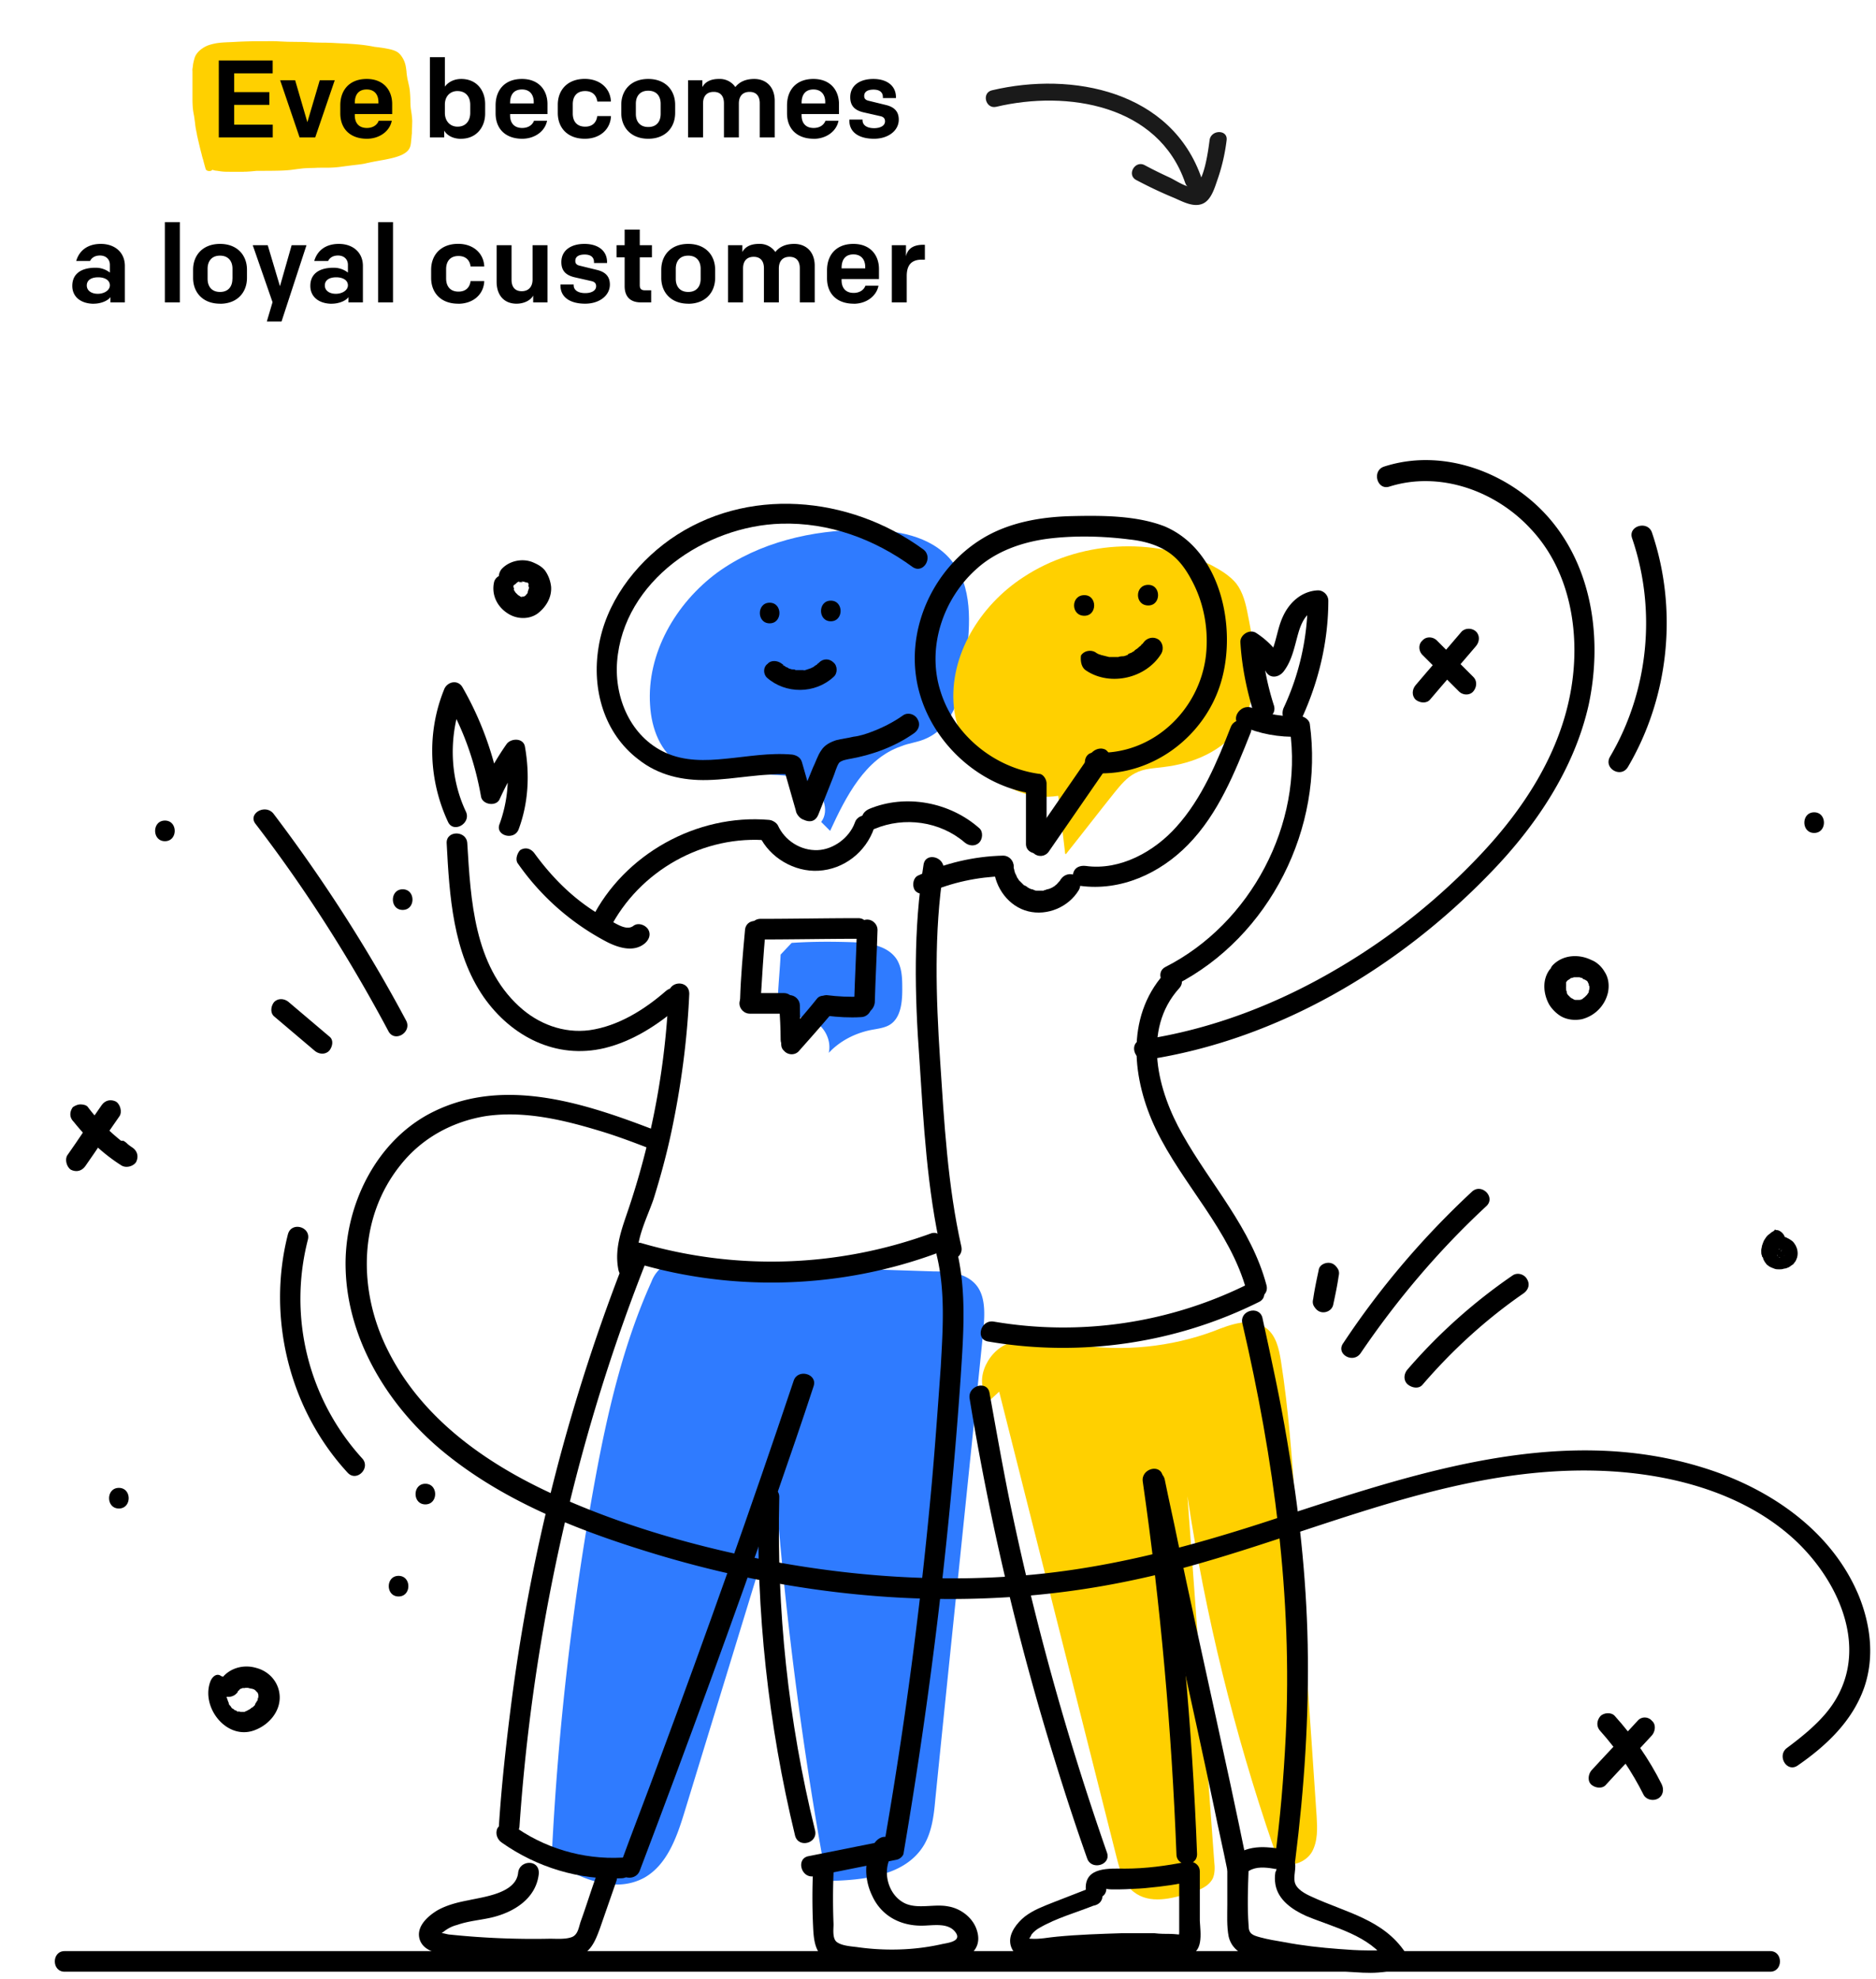
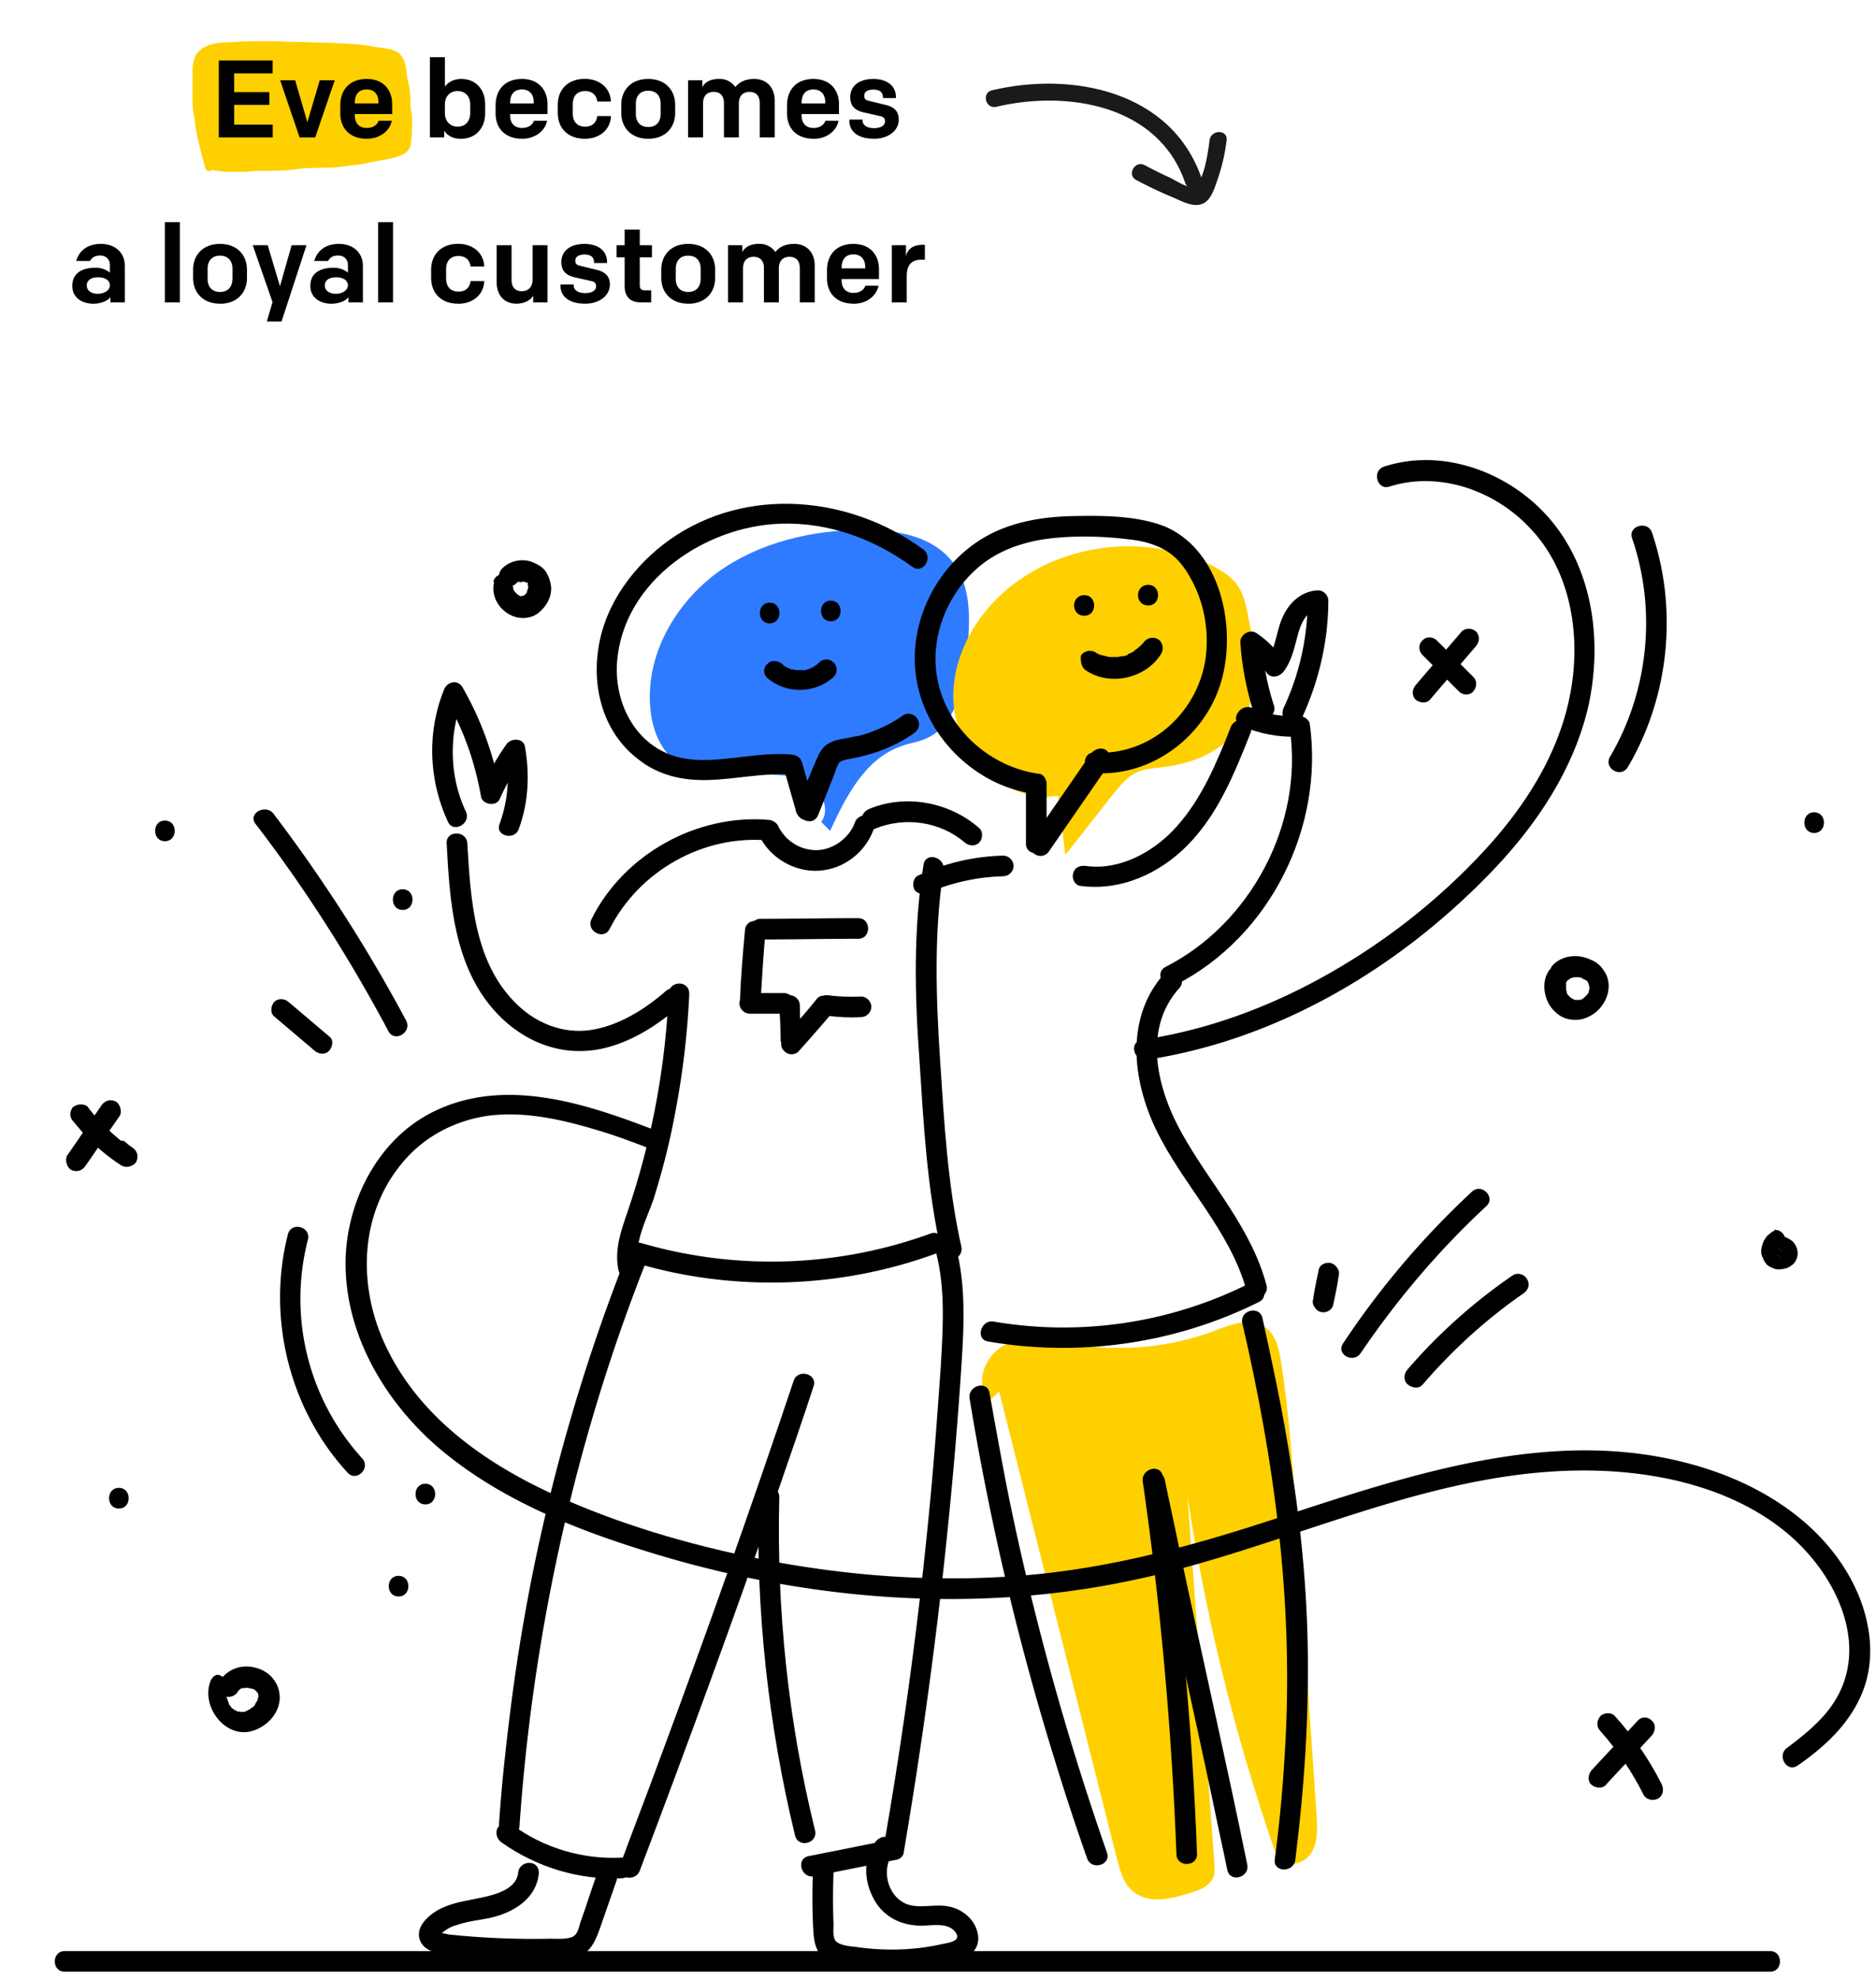
<svg xmlns="http://www.w3.org/2000/svg" width="273" height="288" fill="none">
  <path fill="#2F7BFF" d="M119.5 119.6c1.3-1.7.2-4.4-1.6-5.6-1.8-1.2-4.1-1.2-6.3-1.3-1.8 0-3.6-.1-5.4-.1-2.5 0-5.1-.1-7.2-1.4-2.9-1.7-4.2-5.2-4.4-8.6-.5-7.5 3.7-14.8 9.8-19.3 6.1-4.4 13.8-6.2 21.3-6.2 4.6 0 9.7.8 12.7 4.4 3.2 3.8 2.8 9.3 2.2 14.3-.5 4.5-1.6 9.7-5.7 11.6-1.2.6-2.6.7-3.8 1.2-5.2 1.8-8 7.3-10.3 12.3" />
  <path fill="#FFD000" d="M155 124.2c-.3-2.8-.7-5.6-1-8.4-7.4 1.2-14.5-5.6-15.2-13-.7-7.4 3.8-14.7 10.1-18.8 8-5.3 18.9-6 27.5-1.7 1.3.7 2.6 1.5 3.5 2.6 1 1.3 1.4 3 1.7 4.6 1.1 5.4 1.9 11.6-1.2 16.2-2.4 3.6-6.8 5.4-11 5.9-1.4.2-2.9.2-4.2.9-1.2.6-2.1 1.7-3 2.8-2.4 3-4.7 6-7.1 9" />
-   <path fill="#2F7BFF" d="M113.6 138.9c-.1 2-.3 4-.4 6.1 0 .6-.1 1.3.2 1.8.7 1.3 2.6 1.1 4.1 1.4 2.1.5 3.6 2.9 3.1 5 1.6-1.7 3.7-2.8 6-3.3 1-.2 2.1-.3 2.9-.8 1.6-1 1.8-3.3 1.8-5.1 0-1.5 0-3.1-.8-4.4-1.3-2-4-2.4-6.4-2.5-3-.1-6-.1-8.9.1M77.9 269.1c4.7 3.4 10.8 6.9 15.9 4.1 3.3-1.9 4.7-5.9 5.8-9.5l13.5-44.1c1.5 18.1 3.9 36.2 7.2 54.1 5.3-.1 11.5-.7 14.2-5.3 1.1-1.9 1.4-4.2 1.6-6.5 2.3-22.8 4.7-45.5 7-68.3.2-2.4.4-5.2-1.3-6.9-1.5-1.5-3.8-1.7-5.9-1.7l-36.8-1.2c-.8 0-1.6 0-2.4.3a5 5 0 00-1.9 2.4c-4.1 9.1-6.4 19-8.2 28.8-3.3 18-5.4 36.3-6.3 54.6" />
  <path fill="#FFD000" d="M145.4 202.5l17.1 67.8c.5 1.9 1 3.9 2.5 5 2.3 1.8 5.5 1 8.3.1 1.3-.4 2.6-.9 3.2-2.1.3-.7.3-1.6.2-2.4l-3.9-53.2c2.6 17.3 6.8 34.4 12.5 51 .3.7.5 1.5 1.1 2 1.3 1.2 3.6.3 4.5-1.2.9-1.6.8-3.5.7-5.2-1-15.1-2.1-30.2-3.1-45.3-.5-7-1-14-2.1-21-.3-1.8-.7-3.7-2.2-4.8-2.1-1.6-5.1-.5-7.6.5-6.2 2.3-13.1 3-19.7 2-3.4-.5-7-1.4-10.2-.2-3.2 1.2-5.2 5.9-2.6 8.2" />
  <path fill="#000" d="M91.2 182.6a272.2 272.2 0 00-16.7 64.5c-.8 6.2-1.5 12.4-1.9 18.6-.1 1.9 2.9 1.9 3 0 1.5-21.9 5.6-43.7 12.2-64.6 1.9-6 4-11.9 6.3-17.7.6-1.8-2.3-2.6-2.9-.8z" />
  <path fill="#000" d="M73 268.1c5.1 3.6 11.3 5.5 17.5 5.2 1.9-.1 1.9-3.1 0-3-5.7.3-11.4-1.4-16-4.8-.7-.5-1.7-.1-2.1.5-.4.8 0 1.7.6 2.1z" />
  <path fill="#000" d="M93.1 272.2c6.9-18.2 13.6-36.5 20-54.9 1.8-5.2 3.6-10.4 5.3-15.6.6-1.8-2.3-2.6-2.9-.8-6.2 18.5-12.7 36.8-19.5 55.1-1.9 5.2-3.9 10.3-5.8 15.5-.7 1.7 2.2 2.5 2.9.7z" />
  <path fill="#000" d="M110.4 217.9c-.4 16.5 1.4 33.1 5.3 49.2.5 1.9 3.4 1.1 2.9-.8-3.9-15.8-5.6-32.1-5.2-48.4.1-1.9-2.9-1.9-3 0z" />
  <path fill="#000" d="M118.5 273l12-2.4c.5-.1 1-.6 1-1 3.9-22.9 6.7-46 8.3-69.2.4-6.2.9-12.5-.6-18.6-.4-1.9-3.3-1.1-2.9.8 1.3 5.3.9 10.9.6 16.3-.4 5.6-.8 11.3-1.3 16.9a643.1 643.1 0 01-7 52.9l1-1-12 2.4c-1.8.4-1 3.3.9 2.9z" />
  <path fill="#000" d="M92.6 183.8c14.2 4.2 29.7 3.7 43.6-1.4 1.8-.7 1-3.6-.8-2.9a67.8 67.8 0 01-42 1.4c-1.9-.6-2.7 2.3-.8 2.9z" />
  <path fill="#000" d="M97.3 144.6a113.87 113.87 0 01-5.6 30.6c-1 3.1-2.4 6.2-1.7 9.6.4 1.9 3.3 1.1 2.9-.8-.7-3.1 1.2-6.6 2.2-9.5 1-3.2 1.9-6.5 2.6-9.8 1.4-6.6 2.3-13.3 2.6-20 .1-2.1-2.9-2.1-3-.1z" />
  <path fill="#000" d="M96.9 144.2c-3.1 2.7-6.9 5.1-11.1 5.7-3.8.5-7.5-.9-10.3-3.5-6.5-6-7-15.4-7.5-23.7-.1-1.9-3.1-1.9-3 0 .4 7.6.9 15.9 5.4 22.4 4 5.7 10.5 9.1 17.6 7.4 4.1-1 7.8-3.4 11-6.2 1.5-1.3-.6-3.4-2.1-2.1z" />
-   <path fill="#000" d="M75.4 125.7a36.33 36.33 0 0013 11.4c1.6.8 3.8 1.5 5.4.2.6-.5 1-1.3.5-2.1-.4-.6-1.4-1-2.1-.5-1 .8-2.5-.3-3.5-.8-1.5-.8-2.9-1.7-4.2-2.7-2.6-2-4.8-4.4-6.7-7-.5-.7-1.3-1-2.1-.5-.4.4-.8 1.4-.3 2z" />
  <path fill="#000" d="M88.7 135.2c4.3-8.5 13.7-13.8 23.2-12.9 1.9.2 1.9-2.8 0-3-10.5-.9-21.1 5-25.8 14.4-.9 1.7 1.7 3.2 2.6 1.5z" />
  <path fill="#000" d="M110.5 121.6c1.5 3.2 5.1 5.3 8.6 5.1 3.7-.2 6.9-2.7 8.1-6.2.3-.8-.3-1.6-1-1.8-.8-.2-1.6.3-1.8 1-.8 2.2-3.1 3.9-5.4 4-2.5.1-4.8-1.4-5.8-3.6-.4-.7-1.4-.9-2.1-.5-.8.4-.9 1.3-.6 2zM135.1 129.9c3.4-1.5 7.2-2.3 10.9-2.4.8 0 1.5-.7 1.5-1.5s-.7-1.5-1.5-1.5c-4.3.1-8.5 1.1-12.4 2.9-.7.3-.9 1.4-.5 2.1.4.6 1.3.7 2 .4z" />
-   <path fill="#000" d="M144.6 126.3c.2 2.9 2.2 5.6 5 6.3 2.8.7 5.9-.6 7.4-3.1.4-.7.2-1.7-.5-2.1-.7-.4-1.6-.2-2.1.5-.1.1-.1.2-.2.3l-.1.1c-.2.2-.3.4-.5.5-.3.3.2-.1-.1.1-.1.1-.2.1-.3.2-.2.1-.4.2-.7.3.3-.1-.1 0-.1 0-.1 0-.2.1-.3.1-.1 0-.2.1-.3.1-.4.1.3 0-.1 0H150.9c-.1 0-.3 0-.4-.1-.1 0-.2-.1-.3-.1-.1 0-.3-.1-.1 0-.2-.1-.5-.2-.7-.4 0 0-.3-.2-.2-.1.1.1-.1-.1-.2-.1l-.6-.6c-.2-.2 0 .1-.1-.1-.1-.1-.1-.2-.2-.3-.1-.1-.1-.2-.2-.4l-.1-.2-.1-.2c0-.1-.1-.3-.1-.4 0-.1-.1-.3-.1-.4v-.1c0-.8-.7-1.5-1.5-1.5-.7.2-1.5.8-1.4 1.7z" />
  <path fill="#000" d="M157.2 128.9c5.9.8 11.6-1.8 15.7-6 4.4-4.5 6.8-10.5 9.1-16.3.7-1.8-2.2-2.6-2.9-.8-2 5.1-4.2 10.4-7.9 14.5-3.2 3.6-8.2 6.4-13.2 5.7-.8-.1-1.6.2-1.8 1-.3.8.2 1.8 1 1.9z" />
  <path fill="#000" d="M180.6 105.6c2.7 1.2 5.5 1.7 8.5 1.6-.5-.4-1-.7-1.4-1.1 2 13.8-5.7 28.3-18.1 34.6-1.7.9-.2 3.5 1.5 2.6 13.7-7 21.6-22.9 19.5-38-.1-.6-.9-1.1-1.4-1.1-2.4.1-4.8-.2-7-1.2-1.8-.7-3.3 1.9-1.6 2.6z" />
  <path fill="#000" d="M169.4 141.7c-5.7 6.4-4.6 15.5-1.2 22.6 3.9 8.1 10.8 14.7 13.2 23.5.5 1.9 3.4 1.1 2.9-.8-2.2-8.3-8.1-14.6-12.2-21.9-3.6-6.3-6-15.2-.5-21.3 1.3-1.4-.9-3.6-2.2-2.1zM139.9 181.4c-2-8.9-2.5-18.1-3.1-27.2-.6-9.2-.9-18.5.5-27.6.3-1.9-2.6-2.7-2.9-.8-1.5 9.4-1.3 18.9-.6 28.4.6 9.3 1.1 18.8 3.2 28 .4 1.9 3.3 1.1 2.9-.8z" />
  <path fill="#000" d="M181.7 186.8a60.28 60.28 0 01-37.1 5.5c-1.9-.3-2.7 2.6-.8 2.9 13.4 2.3 27.3.3 39.5-5.8 1.6-.9.1-3.5-1.6-2.6zM141.1 203.5c2.9 17.7 7 35.2 12.3 52.3 1.5 4.9 3.1 9.8 4.8 14.6.6 1.8 3.5 1 2.9-.8-5.9-16.9-10.7-34.2-14.3-51.8-1-5-1.9-10.1-2.8-15.1-.3-1.9-3.2-1.1-2.9.8zM75.4 272.5c-.3 3-5 3.5-7.2 4-1.6.3-3.2.7-4.6 1.5-1.3.8-2.9 2.2-2.6 3.9.3 1.6 1.9 2.2 3.3 2.4 2.2.3 4.4.5 6.6.6 2.2.1 4.4.2 6.6.2 2 0 4.2.1 6.2-.3 2.2-.5 2.9-2.3 3.6-4.2l2.4-6.9c.6-1.8-2.3-2.6-2.9-.8-.8 2.2-1.5 4.5-2.3 6.7-.3.9-.4 2-1.4 2.3-.9.3-2.1.2-3.1.2-4.8.1-9.7-.1-14.5-.6-.4 0-1.1-.3-1.5-.2-.3-.2-.4-.1-.1.4.1-.2.3-.4.5-.5.6-.5 1.3-.9 2.1-1.1 1.7-.6 3.4-.7 5.1-1.1 3.3-.8 6.4-2.8 6.8-6.3.2-2.2-2.8-2.1-3-.2zM118.3 272.5c-.1 2.4-.1 4.8 0 7.3.1 2.1.1 4.3 2.1 5.5 1.8 1 4.3 1.1 6.3 1.3 2.3.2 4.7.2 7-.1 3-.3 10.1-1 8.4-5.8-.6-1.7-2.3-3-4.1-3.3-2-.4-4.3.4-6.2-.4-2.7-1.2-3.6-5.1-1.8-7.4.5-.6.1-1.7-.5-2.1-.8-.5-1.6-.1-2.1.5-1.7 2.2-1.7 5.3-.5 7.8 1.3 2.9 4 4.4 7.2 4.4 1.6 0 3.8-.5 4.9.9 1.1 1.4-1.1 1.6-2 1.8-4 .9-8.3 1-12.4.4-.9-.1-2.1-.2-2.8-.7-.7-.5-.5-1.9-.5-2.6-.1-2.5-.1-5 0-7.5.1-2-2.9-2-3 0zM75.5 120.6c1.4-3.8 1.6-7.9.9-11.9-.2-1.4-2.1-1.3-2.7-.4-1.4 2-2.6 4.1-3.6 6.3.9.1 1.8.2 2.7.4-1-5.3-2.8-10.3-5.5-15-.7-1.2-2.3-.8-2.7.4-2.5 6.2-2.2 13.2.6 19.2.8 1.7 3.4.2 2.6-1.5-2.5-5.3-2.5-11.5-.3-16.9-.9.1-1.8.2-2.7.4 2.6 4.4 4.3 9.2 5.2 14.3.2 1.2 2.2 1.5 2.7.4 1-2.2 2.2-4.4 3.6-6.3-.9-.1-1.8-.2-2.7-.4.6 3.5.3 7-.9 10.3-.7 1.7 2.2 2.5 2.8.7zM185.4 102.7c-1-3.1-1.6-6.2-1.8-9.4-.8.4-1.5.9-2.3 1.3 1.2.8 2.2 1.9 2.9 3.1.6 1.1 1.9.9 2.6 0 1.3-1.7 1.6-3.8 2.2-5.8.4-1.3 1.2-3.1 2.8-3.1l-1.5-1.5c0 5.4-1.2 10.8-3.5 15.7-.3.7-.2 1.6.5 2.1.7.4 1.7.2 2.1-.5 2.5-5.4 3.9-11.3 3.9-17.2 0-.8-.7-1.5-1.5-1.5-2.4.1-4.2 1.8-5.1 3.8-1 2.1-1 4.7-2.5 6.6h2.6c-1-1.7-2.3-3.1-4-4.2-.9-.6-2.3.2-2.3 1.3.2 3.5.9 6.9 1.9 10.2.6 1.7 3.5 1 3-.9zM152.3 122.7V114c0-.6-.5-1.4-1.1-1.4-6.5-.9-12.3-5.6-14.3-11.9-2.1-6.4.3-13.6 5.3-18 2.8-2.5 6.5-3.8 10.2-4.3 3.9-.5 8.1-.4 12 .1 1.9.2 3.8.7 5.4 1.7 1.6 1 2.7 2.5 3.6 4.2 1.8 3.3 2.5 7.2 2.1 10.9-.9 8.1-7.9 14.7-16.2 14.2-1.9-.1-1.9 2.9 0 3 8.4.5 16.1-5.4 18.4-13.3 2.3-7.8 0-19.1-8.2-22.6-4.1-1.6-9.1-1.6-13.5-1.5-4.5.1-9.2.9-13.1 3.3-6.7 4.1-10.7 12.2-9.6 20 1.2 8.6 8.5 15.9 17.1 17.1-.4-.5-.7-1-1.1-1.4v8.7c0 1.8 3 1.9 3-.1z" />
  <path fill="#000" d="M152.7 123.8l8.7-12.6c.5-.7.1-1.7-.5-2.1-.7-.4-1.6-.1-2.1.5l-8.7 12.6c-.5.7-.1 1.7.5 2.1.8.5 1.7.2 2.1-.5zM118.5 117.2l-1.8-6.3c-.2-.7-.8-1-1.4-1.1-3.3-.3-6.5.3-9.7.6-2.9.3-6 .4-8.8-.9-5-2.3-7.4-7.9-7-13.2.9-11.8 12.9-19.8 23.9-20.1 6.9-.2 13.5 2.2 19.1 6.3 1.6 1.1 3.1-1.5 1.5-2.6-10.7-7.8-25.7-9.2-36.8-1.4-5.2 3.7-9.4 9.3-10.4 15.7-1 6.1.8 12.5 5.8 16.3 2.9 2.3 6.4 3.1 10.1 3 4.1-.1 8.2-1.1 12.4-.8-.5-.4-1-.7-1.4-1.1l1.8 6.3c.3 1.9 3.2 1.1 2.7-.7z" />
  <path fill="#000" d="M119.1 118.5c.7-1.8 1.4-3.5 2.1-5.3.3-.7.5-1.6.9-2.2.4-.4 1.2-.5 1.7-.6 3.3-.6 6.5-1.8 9.2-3.7.7-.5 1-1.3.5-2.1-.4-.7-1.4-1-2.1-.5-1.4 1-3 1.8-4.6 2.4-.8.3-1.7.6-2.6.7-.8.2-1.7.3-2.5.5-.9.3-1.7.7-2.2 1.5-.5.7-.8 1.7-1.2 2.5-.8 1.9-1.6 3.9-2.3 5.8-.3.8.3 1.6 1 1.8 1.1.5 1.8 0 2.1-.8zM112 90.7c1.9 0 1.9-3 0-3s-1.9 3 0 3zM120.9 90.4c1.9 0 1.9-3 0-3s-1.9 3 0 3zM111.6 98.6c2.7 2.4 7 2.4 9.7-.1.6-.5.6-1.6 0-2.1-.6-.6-1.5-.6-2.1 0l-.2.2s-.2.2 0 0-.1 0-.1.1c-.1 0-.1.1-.2.1-.1.1-.3.2-.4.3 0 0-.2 0-.2.1.1-.1.3-.1 0 0l-.9.3s-.2.1-.3 0h.1-1.2c-.2 0-.1-.1 0 0-.1-.1-.3-.1-.5-.1s-.3-.1-.4-.1c-.1 0-.2-.1-.2-.1-.2-.1.3.2 0 0-.1-.1-.3-.1-.4-.2-.1-.1-.3-.2-.4-.2-.2-.1 0 0 .1 0 0-.1-.2-.2-.2-.2-.6-.5-1.6-.6-2.1 0-.6.4-.7 1.4-.1 2zM157.8 89.6c1.9 0 1.9-3 0-3-2 0-2 3 0 3zM167.1 88.1c1.9 0 1.9-3 0-3-2 0-2 3 0 3zM158.1 97.6c3.5 2.3 8.7 1.1 10.9-2.5.4-.7.2-1.7-.5-2.1-.7-.4-1.6-.2-2.1.5-.1.1-.1.2-.2.2-.1.1-.1.2 0 0-.1.1-.2.3-.4.4-.1.1-.3.3-.5.4-.1.1.3-.2 0 0-.1.1-.2.1-.2.2-.2.1-.3.2-.5.3-.1 0-.2.1-.3.1 0 0-.3.2-.1.1.2-.1-.1 0-.1.1-.1 0-.2.1-.3.1-.2.1-.4.1-.6.1-.1 0-.7.1-.3.1h-1.5c-.2 0-.2 0 0 0l-1.2-.3c-.1 0-.3-.2 0 0-.1 0-.2-.1-.3-.1-.2-.1-.4-.2-.5-.3-.7-.4-1.7-.2-2.1.5-.1.9.1 1.8.8 2.2zM127.3 120.6c4.3-1.8 9.5-1.1 13.1 2 .6.5 1.5.6 2.1 0 .5-.5.6-1.6 0-2.1-4.3-3.8-10.7-5-16-2.8-.7.3-1.3 1-1 1.8.2.7 1.1 1.4 1.8 1.1zM9.4 286.9H257.6c1.9 0 1.9-3 0-3H9.4c-1.9 0-1.9 3 0 3zM174.2 269.8c-.7-18.4-2.4-36.8-5-55-.3-1.9-3.2-1.1-2.9.8 2.6 18 4.2 36.1 4.9 54.2 0 1.9 3 1.9 3 0zM180.8 192.6c4.6 19.8 7.3 39.8 6.3 60.1-.3 6-.8 12-1.6 17.9-.2 1.9 2.8 1.9 3 0 1.3-10.4 2-20.8 1.8-31.3-.2-10-1.3-19.9-3-29.7-1-6-2.3-11.9-3.6-17.9-.5-1.8-3.4-1-2.9.9z" />
-   <path fill="#000" d="M158.7 274.7l-5.4 2.1c-1.5.6-2.9 1.1-4.2 2.1-1.1.9-2.2 2.3-2.1 3.7.1 1.4 1.3 2.4 2.6 2.6 1.7.3 3.5-.1 5.1-.3 2.1-.2 4.2-.3 6.2-.4 2-.1 4-.1 6-.1 1.9 0 4 .3 5.8.1 2.5-.2 2-3.2 1.9-5v-7.2c0-1-1-1.6-1.9-1.4-3 .6-6 1-9 1-2.2 0-5.8-.3-5.7 2.9 0 1.9 3 1.9 3 0 0 .3 5.4 0 6-.1 2.2-.2 4.4-.5 6.5-1-.6-.5-1.3-1-1.9-1.4v8.9c0 .2-.1 1.1 0 .9.3-.2.6-.5.9-.7-.6.2-1.5 0-2.1 0-.8 0-1.6 0-2.4-.1h-4.8c-3.1.1-6.3.2-9.4.5-1.2.1-2.5.4-3.8.3-.4 0-.3-.2-.3-.1 0 .3.4-.4.4-.5.3-.4.8-.8 1.2-1 2.4-1.4 5.3-2.2 7.8-3.2 2.2-.4 1.4-3.3-.4-2.6zM178.6 272.2v4.9c0 1.5-.1 3.2.2 4.7.7 2.9 4 3.3 6.4 3.8 3.2.6 6.5 1 9.7 1.2 3 .2 6.2.7 9.1-.6.7-.3 1-1.4.5-2.1-3.2-4.8-8.6-5.8-13.6-8.1-.9-.4-2.3-1.1-2.5-2.2-.2-1.3.5-2.4-.3-3.6-.8-1.2-2.4-1.3-3.7-1.4-1.4-.1-2.9.1-4.1.8-1.7 1-.1 3.6 1.5 2.6 1-.6 2.3-.5 3.5-.3.2 0 .5.2.4-.1.1.2 0 .5-.1.6-.1.6-.1 1.2 0 1.8.4 2.3 2.5 3.7 4.5 4.6 4.1 1.7 9.2 2.8 11.8 6.7.2-.7.4-1.4.5-2.1-1.1.5-2.4.4-3.5.4-1.3 0-2.7-.1-4-.2-2.7-.2-5.4-.5-8-1-1.2-.2-2.4-.4-3.5-.7-1.1-.3-1.7-.5-1.7-1.7-.2-2.7-.1-5.5 0-8.2 0-1.7-3-1.7-3.1.2z" />
  <path fill="#000" d="M181.5 271.3c-3.2-15.7-6.8-31.3-10.1-47-.6-3-1.3-6-1.9-9-.4-1.9-3.3-1.1-2.9.8 3.2 15.7 6.8 31.3 10.1 47 .6 3 1.3 6 1.9 9 .4 1.9 3.3 1.1 2.9-.8zM108.4 135.5c-.3 3.3-.6 6.6-.7 9.9 0 .8.7 1.5 1.5 1.5s1.5-.7 1.5-1.5c.2-3.3.4-6.6.7-9.9.1-.8-.7-1.5-1.5-1.5-.9 0-1.5.6-1.5 1.5z" />
  <path fill="#000" d="M109.1 147.5h5c.8 0 1.5-.7 1.5-1.5s-.7-1.5-1.5-1.5h-5c-.8 0-1.5.7-1.5 1.5s.7 1.5 1.5 1.5z" />
  <path fill="#000" d="M113.4 146.3c.1 1.7.2 3.3.2 5 0 .8.7 1.5 1.5 1.5s1.5-.7 1.5-1.5c-.1-1.7-.2-3.3-.2-5 0-.8-.7-1.5-1.5-1.5s-1.6.6-1.5 1.5z" />
  <path fill="#000" d="M116.2 153c1.6-1.8 3.2-3.6 4.8-5.5.3-.3.4-.6.4-1.1 0-.4-.2-.8-.4-1.1-.6-.5-1.6-.6-2.1 0a82.1 82.1 0 01-4.8 5.5c-.5.6-.6 1.6 0 2.1.5.6 1.5.7 2.1.1z" />
  <path fill="#000" d="M120.3 147.8c1.7.2 3.3.3 5 .2.8 0 1.5-.7 1.5-1.5s-.7-1.5-1.5-1.5c-1.7.1-3.4 0-5-.2-.4 0-.8.2-1.1.4-.3.3-.5.7-.4 1.1 0 .4.1.8.4 1.1.3.2.7.3 1.1.4z" />
-   <path fill="#000" d="M127.3 145.9c.1-3.5.3-7.1.4-10.6 0-.8-.7-1.5-1.5-1.5s-1.5.7-1.5 1.5c-.1 3.5-.3 7.1-.4 10.6 0 .8.7 1.5 1.5 1.5s1.4-.7 1.5-1.5z" />
  <path fill="#000" d="M110.6 136.7c4.8 0 9.6-.1 14.3-.1 1.9 0 1.9-3 0-3-4.8 0-9.6.1-14.3.1-1.9.1-1.9 3.1 0 3zM95.7 164.6c-10.1-3.9-22-8-32.5-2.9-8.5 4.1-13.2 13.9-12.9 23 .3 10.2 6.1 19.7 13.8 26.2 8.7 7.3 19.5 11.6 30.2 14.9 22.6 7 46.9 9.1 70.2 4.2 22.8-4.7 44.2-16.7 68-16 10.1.3 20.9 3 28.5 9.9 7 6.4 11.6 17.2 4.7 25.4-1.6 1.9-3.6 3.5-5.6 5-1.6 1.1-.1 3.7 1.5 2.6 4.2-2.9 8-6.5 9.7-11.4 1.5-4.4.9-9.1-.8-13.3-3.9-9.4-12.8-15.5-22.2-18.5-21.8-7-44.2 1.3-64.9 8-11.5 3.7-23.1 6.7-35.2 7.6-11.8.9-23.6.1-35.2-2-11.3-2.1-22.7-5.3-33.2-10.2-9.6-4.5-18.6-11-23.4-20.7-4.3-8.6-4.3-19.2 1.9-26.9 3.1-3.9 7.5-6.3 12.4-7.1 5.5-.8 11.1.5 16.4 2.1 2.7.8 5.3 1.8 7.9 2.8 1.7.9 2.5-2 .7-2.7zM166.9 154.2c19.1-2.9 36.7-13.4 50-27.2 6.6-6.8 12.2-15.1 14.3-24.5 1.9-9 .7-19-5.1-26.3-5.7-7.2-15.8-11.2-24.7-8.3-1.8.6-1 3.5.8 2.9 7.3-2.3 15.4.6 20.5 6.1 6 6.3 7.4 15.8 5.8 24.1-1.7 8.9-6.8 16.7-12.9 23.2a93.62 93.62 0 01-20.9 16.7c-8.8 5.2-18.4 8.9-28.5 10.4-2 .3-1.2 3.2.7 2.9zM59.1 148.5C53.5 138 47 127.9 39.8 118.4c-1.2-1.5-3.8 0-2.6 1.5 7.3 9.5 13.7 19.6 19.3 30.1.9 1.8 3.5.2 2.6-1.5zM47.9 150.8l-5.9-5c-.6-.5-1.5-.6-2.1 0-.5.6-.6 1.6 0 2.1l5.9 5c.6.5 1.5.6 2.1 0 .5-.6.7-1.6 0-2.1zM58.6 132.4c1.9 0 1.9-3 0-3s-1.9 3 0 3z" />
  <path fill="#000" d="M198 196.9c5.3-7.8 11.4-15 18.3-21.4 1.4-1.3-.7-3.4-2.1-2.1-7.1 6.6-13.4 14-18.7 22-1.2 1.6 1.4 3.1 2.5 1.5zM207 201.5c4.3-5 9.2-9.5 14.7-13.3.7-.5 1-1.3.5-2.1-.4-.7-1.4-1-2.1-.5a79.8 79.8 0 00-15.3 13.7c-.5.6-.6 1.5 0 2.1.7.6 1.7.7 2.2.1zM194 189.9c.3-1.4.6-2.8.8-4.2.1-.4.1-.8-.2-1.2-.2-.3-.5-.6-.9-.7-.7-.2-1.7.2-1.8 1-.3 1.4-.6 2.8-.8 4.2-.1.4-.1.8.2 1.2.2.3.5.6.9.7.7.2 1.6-.2 1.8-1zM236.9 111.6c6-10.2 7.3-22.9 3.5-34.1-.6-1.8-3.5-1-2.9.8 3.6 10.5 2.4 22.3-3.2 31.8-1 1.7 1.6 3.2 2.6 1.5zM41.9 179.6c-3.1 12.1.2 25.5 8.7 34.7 1.3 1.4 3.4-.7 2.1-2.1a34.5 34.5 0 01-7.9-31.8c.5-1.9-2.4-2.7-2.9-.8zM228.2 142.6l.1-.1c.2-.2-.2.1-.1.1.2-.1.3-.2.4-.3h.1c.1-.1-.2.1-.2.1l.2-.1c.1 0 .3-.1.4-.1.3-.1-.2 0-.1 0h.8c.1 0 .3.1.4.1.1 0 .1 0 .2.1.2.1-.3-.2-.1 0 .1.1.3.1.4.2.1 0 .1.1.2.1.2.1-.3-.2-.1-.1l.3.3s.2.2 0 0 0 0 0 .1.1.1.1.2.1.3 0 .1c-.1-.3 0 0 0 0 0 .1 0 .1.1.2v-.1.6s.1-.4 0-.2c0 .2-.1.3-.1.5v.1c0 .2.1-.2.1-.2 0 .1-.1.1-.1.2-.1.1-.2.3-.3.4-.2.3.2-.2 0 0l-.2.2c-.1.1-.2.2-.4.3-.1.1.2-.1.2-.1s-.1 0-.1.1c-.1 0-.1.1-.2.1s-.1.1-.2.1h-.1c-.2.1.1-.1.2-.1-.1.1-.3.1-.5.1h-.1.2-.5c-.3 0 .3.1.1 0-.2 0-.3-.1-.4-.1-.2-.1.3.2.1 0-.1 0-.1-.1-.2-.1s-.1-.1-.2-.1c0 0-.1 0-.1-.1-.1-.1.3.2.1.1l-.3-.3-.1-.1c-.2-.2.2.3 0 0-.1-.1-.2-.3-.2-.4l-.1-.2s.1.3.1.2v-.1c-.1-.2-.1-.3-.1-.5 0-.1-.1-.4 0-.1v-.1-.6c0-.2-.1.4 0 .2v-.2c0-.1.1-.2.1-.3.1-.2-.2.3 0 .1 0 .1 0-.1.2-.2.2-.3.2-.8.1-1.1-.1-.3-.4-.7-.7-.9-.8-.4-1.6-.1-2.1.5-1.1 1.5-.9 3.5-.1 5 .4.7 1.1 1.4 1.8 1.8.9.5 2 .6 3 .4a5.2 5.2 0 003.8-3.9c.2-1 .1-2.1-.5-3-.4-.7-1.1-1.4-1.9-1.7-1.8-.9-4.1-.8-5.6.7-.6.6-.6 1.6 0 2.1.7.6 1.6.6 2.2.1zM30.6 244.7c-1.4 3.8 2.5 8.7 6.6 7 2-.8 3.6-2.7 3.5-4.9-.1-2-1.5-3.6-3.4-4.1-2-.6-4.2.1-5.3 1.9-.4.7-.2 1.7.5 2.1.7.4 1.6.2 2.1-.5 0-.1.1-.1.1-.2.2-.2-.2.3-.1.1l.3-.3c-.2.3-.2.2-.1.1l.1-.1c.1 0 .1-.1.2-.1.2-.1-.4.1 0 0 .1 0 .2-.1.4-.1h.2c-.4.1-.3 0-.2 0H36.1c.4 0-.3-.1 0 0s.5.1.8.2l-.2-.1c.1 0 .1.1.2.1s.1.1.2.1l-.1-.1.3.3.1.1c-.3-.2-.1-.2-.1-.1.1.1.1.2.2.3-.2-.3-.1-.2 0-.1 0 .1.1.2.1.3.1.2-.1.1 0-.1v.5c0 .2-.1.1 0-.1-.1.1-.1.4-.1.5 0 .1-.1.1-.1.2.1-.2.1-.3 0-.1 0 .1-.1.1-.1.2-.1.1-.2.3-.2.4-.2.3.2-.2 0 0l-.2.2c-.1.1-.4.3-.4.3 0-.1.3-.2 0 0-.1.1-.2.1-.3.2-.1 0-.2.1-.2.1-.2.1.1 0 .1 0-.1 0-.4.1-.5.2h-.2.2-.5c-.3 0 .3.1 0 0-.2 0-.3-.1-.5-.1-.2-.1.1 0 .1.1-.1 0-.2-.1-.2-.1-.1-.1-.2-.1-.4-.2-.3-.2.3.2 0 0-.1-.1-.2-.2-.3-.2l-.1-.1-.1-.1.1.1c-.1-.2-.2-.3-.3-.4-.1-.1-.1-.3-.2-.5.2.3.1.2 0 0 0-.1-.1-.2-.1-.3 0-.1 0-.1-.1-.2v-.2-.4-.3c0-.3-.1.4 0 .1 0-.2.1-.4.2-.6.3-.7-.3-1.7-1-1.8-.6-.5-1.3 0-1.6.8zM10.7 163.2c2 2.5 4.3 4.7 7 6.4.7.4 1.7.1 2.1-.5.4-.8.2-1.6-.5-2.1-.3-.2-.6-.4-.9-.7-.1-.1-.3-.2-.4-.3-.1-.1.2.2 0 0-.3 0-.4 0-.5-.1-.6-.5-1.2-1-1.7-1.5-1.1-1-2.1-2.1-3-3.3-.2-.3-.7-.4-1.1-.4-.4 0-.8.2-1.1.4-.5.7-.5 1.5.1 2.1z" />
  <path fill="#000" d="M14.8 160.8c-1.7 2.4-3.3 4.9-5 7.3-.4.6-.1 1.7.5 2.1.8.4 1.6.2 2.1-.5 1.7-2.4 3.3-4.9 5-7.3.4-.6.1-1.7-.5-2.1-.8-.4-1.6-.2-2.1.5zM232.9 251.9c2.5 2.8 4.6 5.9 6.3 9.3.4.7 1.4.9 2.1.5.7-.4.9-1.3.5-2.1-1.8-3.6-4.1-6.9-6.8-9.9-.5-.6-1.6-.5-2.1 0-.6.7-.6 1.6 0 2.2z" />
-   <path fill="#000" d="M238.3 250.4c-2.2 2.4-4.5 4.8-6.7 7.2-.5.6-.6 1.6 0 2.1s1.6.6 2.1 0c2.2-2.4 4.5-4.8 6.7-7.2.5-.6.6-1.6 0-2.1-.5-.6-1.5-.7-2.1 0zM264 121.2c1.9 0 1.9-3 0-3s-1.9 3 0 3zM61.9 218.9c1.9 0 1.9-3 0-3s-1.9 3 0 3zM17.3 219.5c1.9 0 1.9-3 0-3s-1.9 3 0 3zM58 232.3c1.9 0 1.9-3 0-3s-1.9 3 0 3zM24 122.4c1.9 0 1.9-3 0-3s-1.9 3 0 3zM71.9 84.7c-.4 1.8.4 3.5 1.9 4.5 1.3.9 3.1 1 4.4.1 1.2-.9 2.1-2.3 2-3.9a5 5 0 00-.9-2.4c-.5-.6-1.1-.9-1.8-1.2-1.5-.6-3.4-.2-4.5 1-.5.6-.6 1.6 0 2.1s1.5.6 2.1 0l.2-.2c.2-.2-.4.2-.1.1.1-.1.3-.2.4-.2-.1.1-.2.1-.4.2.2-.1.4-.2.7-.2-.1 0-.3 0-.4.1h.8c-.1 0-.3 0-.4-.1.3 0 .5.1.8.2-.1-.1-.2-.1-.4-.2.1.1.3.1.4.2l-.1-.1c.1 0 .1.1.2.1s.1.1.1.1c.2.3-.2-.3-.1-.1.1.1.2.3.2.4-.1-.1-.1-.2-.2-.4.1.2.1.4.2.6 0-.1 0-.3-.1-.4v.7c0-.1 0-.3.1-.4 0 .3-.1.5-.2.8.1-.1.1-.2.2-.4-.1.2-.2.3-.2.5 0 .1-.2.3 0 .1l-.1.1-.2.2-.1.1s.3-.2.2-.1c-.2.1-.3.2-.5.3.1-.1.2-.1.4-.2-.2.1-.4.1-.6.2.1 0 .3 0 .4-.1h-.6c.1 0 .3 0 .4.1-.2 0-.4-.1-.6-.2.1.1.2.1.4.2-.2-.1-.3-.2-.5-.3-.3-.2.2.2 0 0l-.2-.2-.2-.2c-.2-.2.2.3 0 0-.1-.2-.2-.3-.3-.5.1.1.1.2.2.4-.1-.2-.2-.5-.2-.7 0 .1 0 .3.1.4v-.6c0 .1 0 .3-.1.4v-.2c.2-.8-.2-1.7-1-1.8-.7-.1-1.6.3-1.8 1.1zM207 95.3l5.3 5.3c.6.6 1.6.6 2.1 0s.6-1.5 0-2.1l-5.3-5.3c-.6-.6-1.6-.6-2.1 0-.6.5-.6 1.5 0 2.1z" />
+   <path fill="#000" d="M238.3 250.4c-2.2 2.4-4.5 4.8-6.7 7.2-.5.6-.6 1.6 0 2.1s1.6.6 2.1 0c2.2-2.4 4.5-4.8 6.7-7.2.5-.6.6-1.6 0-2.1-.5-.6-1.5-.7-2.1 0zM264 121.2c1.9 0 1.9-3 0-3s-1.9 3 0 3zM61.9 218.9c1.9 0 1.9-3 0-3s-1.9 3 0 3zM17.3 219.5c1.9 0 1.9-3 0-3s-1.9 3 0 3zM58 232.3c1.9 0 1.9-3 0-3s-1.9 3 0 3zM24 122.4c1.9 0 1.9-3 0-3s-1.9 3 0 3zM71.9 84.7c-.4 1.8.4 3.5 1.9 4.5 1.3.9 3.1 1 4.4.1 1.2-.9 2.1-2.3 2-3.9a5 5 0 00-.9-2.4c-.5-.6-1.1-.9-1.8-1.2-1.5-.6-3.4-.2-4.5 1-.5.6-.6 1.6 0 2.1s1.5.6 2.1 0l.2-.2c.2-.2-.4.2-.1.1.1-.1.3-.2.4-.2-.1.1-.2.1-.4.2.2-.1.4-.2.7-.2-.1 0-.3 0-.4.1h.8c-.1 0-.3 0-.4-.1.3 0 .5.1.8.2-.1-.1-.2-.1-.4-.2.1.1.3.1.4.2l-.1-.1c.1 0 .1.1.2.1c.2.3-.2-.3-.1-.1.1.1.2.3.2.4-.1-.1-.1-.2-.2-.4.1.2.1.4.2.6 0-.1 0-.3-.1-.4v.7c0-.1 0-.3.1-.4 0 .3-.1.5-.2.8.1-.1.1-.2.2-.4-.1.2-.2.3-.2.5 0 .1-.2.3 0 .1l-.1.1-.2.2-.1.1s.3-.2.2-.1c-.2.1-.3.2-.5.3.1-.1.2-.1.4-.2-.2.1-.4.1-.6.2.1 0 .3 0 .4-.1h-.6c.1 0 .3 0 .4.1-.2 0-.4-.1-.6-.2.1.1.2.1.4.2-.2-.1-.3-.2-.5-.3-.3-.2.2.2 0 0l-.2-.2-.2-.2c-.2-.2.2.3 0 0-.1-.2-.2-.3-.3-.5.1.1.1.2.2.4-.1-.2-.2-.5-.2-.7 0 .1 0 .3.1.4v-.6c0 .1 0 .3-.1.4v-.2c.2-.8-.2-1.7-1-1.8-.7-.1-1.6.3-1.8 1.1zM207 95.3l5.3 5.3c.6.6 1.6.6 2.1 0s.6-1.5 0-2.1l-5.3-5.3c-.6-.6-1.6-.6-2.1 0-.6.5-.6 1.5 0 2.1z" />
  <path fill="#000" d="M212.7 91.9c-2.2 2.6-4.5 5.2-6.7 7.8-.5.6-.6 1.5 0 2.1.6.5 1.6.6 2.1 0 2.2-2.6 4.5-5.2 6.7-7.8.5-.6.6-1.5 0-2.1-.5-.5-1.5-.6-2.1 0zM257.8 179.3c-.2.2-.4.3-.6.5-.2.2-.3.4-.5.7-.1.2-.2.5-.3.8 0 .2-.1.4-.1.6v.2c0 .2 0 .4.1.6 0 .1 0 .2.1.2.1.2.1.4.2.5 0 .1.1.1.1.2.1.1.2.3.3.4.1.1.3.2.4.3.2.1.4.2.7.3.2.1.5.1.7.1.2 0 .5 0 .7-.1.2 0 .5-.1.7-.2.2-.1.4-.3.6-.4l.1-.1c.1-.1.2-.3.3-.4.2-.4.3-.7.3-1.1 0-.6-.2-1.1-.5-1.5-.2-.3-.4-.4-.7-.6-.1 0-.1-.1-.2-.1-.2-.1-.3-.2-.5-.2-.4-.1-.7-.1-1.1 0-.2 0-.4.1-.5.2-.2.1-.3.2-.5.3-.1.1-.2.3-.3.5-.1.2-.1.4-.1.6 0 .4.2.8.4 1.1.3.3.7.5 1.1.4.1 0 .3 0 .4-.1.3-.1.5-.2.7-.4-.1.1-.2.2-.3.2l.1-.1c-.1.1-.2.1-.4.2h.2c-.1 0-.3 0-.4.1h.2c-.1 0-.3 0-.4-.1.1 0 .2 0 .2.1-.1-.1-.2-.1-.4-.2.1 0 .2.1.3.1-.1-.1-.2-.2-.3-.2.1.1.2.1.2.2-.1-.1-.2-.2-.2-.3.1.1.1.1.1.2-.1-.1-.1-.2-.2-.4 0 .1.1.2.1.2 0-.1 0-.3-.1-.4v.2c0-.1 0-.3.1-.4v.2c.1-.1.1-.2.2-.4 0 .1-.1.1-.1.2.1-.1.2-.2.2-.3 0 .1-.1.1-.2.2.1-.1.2-.2.3-.2-.1.1-.2.1-.2.1.1-.1.2-.1.4-.2-.1 0-.2.1-.3.1.1 0 .3 0 .4-.1h-.4c.1 0 .3 0 .4.1-.1 0-.2-.1-.4-.1.1.1.2.1.4.2-.1 0-.2-.1-.3-.1.1.1.2.2.3.2l-.2-.2c.1.1.2.2.2.3-.1-.1-.1-.2-.2-.3.1.1.1.2.2.4 0-.1-.1-.2-.1-.4 0 .1 0 .3.1.4v-.4c0 .1 0 .3-.1.4 0-.2.1-.3.1-.5-.1.1-.1.2-.2.4.1-.1.1-.3.2-.4-.1.1-.2.2-.2.3l.3-.3c-.1.1-.2.2-.3.2.2-.1.3-.2.4-.4.1-.1.2-.3.3-.5.1-.2.1-.4 0-.6 0-.2-.1-.4-.2-.6-.2-.3-.5-.6-.9-.7-.1 0-.3 0-.4-.1-.1.2-.3.3-.5.4z" />
  <path fill="#FFD000" d="M35.46 25H33.78l-.94-.01a7.23 7.23 0 01-1.05-.11l-.13-.02-.28-.03a1.79 1.79 0 01-.47-.13.52.52 0 01-.31.18l-.14.01c-.26 0-.49-.12-.53-.3-.1-.32-.19-.66-.28-1l-.03-.1v-.02l-.05-.2-.06-.18-.02-.07a9.94 9.94 0 01-.14-.52v-.03a15.97 15.97 0 01-.17-.64l-.03-.12-.18-.75-.21-.9-.01-.05V20l-.05-.2a8.44 8.44 0 01-.07-.4v-.04l-.04-.15c-.07-.35-.14-.7-.18-1.06-.04-.4-.1-.8-.16-1.22v-.01c-.08-.4-.15-.8-.19-1.2a16.7 16.7 0 01-.05-1.2v-4.14L28 10.3v-.02-.2l.05-.33.03-.23V9.5c.02-.16.04-.3.08-.45l.03-.12V8.9l.1-.36c.05-.19.13-.4.26-.6a3.05 3.05 0 01.94-.92l.08-.06c.24-.15.5-.28.75-.37.5-.17 1.06-.3 1.63-.36.56-.06 1.15-.08 1.65-.1l.55-.03h.06l.07-.01h.07A64.93 64.93 0 0137.58 6H38.75l.4-.01a24.84 24.84 0 011.56.04l1.17.05 1.58.02h.18c.53 0 1.06.03 1.58.06h.11c.5.03 1 .04 1.65.05h.41c.43.02.87.02 1.3.05a95.66 95.66 0 001.6.08c.58.03 1.15.07 1.71.12a21.9 21.9 0 012 .26l.53.1.6.07h.01l.2.03a15.98 15.98 0 011.5.27c.23.06.46.13.67.22.33.14.6.35.82.64a3.64 3.64 0 01.74 1.76l.02.1.07.55v.1c.03.2.04.39.08.58v.05l.01.04.02.07v.08l.12.52.14.63c.1.45.13.9.16 1.34.02.31.03.64.03.95v.04l.01.2c0 .21.02.43.04.67l.06.4a12.46 12.46 0 01.16 1.45l-.02.79v.06l-.02.34-.01.35v.24l-.05.48v.1l-.07.65v.03c-.02.21-.05.44-.11.66-.08.26-.2.46-.35.63-.2.22-.45.4-.82.59-.26.13-.53.22-.76.3-.55.18-1.13.3-1.62.4-.27.06-.55.1-.82.15l-.05.01-.72.13a43.46 43.46 0 00-1.56.33c-.43.08-.89.13-1.3.18a46.4 46.4 0 00-1.27.16h-.04l-.73.1a15.65 15.65 0 01-2.48.14H46.98l-.63.01h-.18c-.2.02-.41.02-.62.03h-.03c-.47.01-1 .02-1.5.07l-.76.09-.2.03-.61.08c-.49.06-1.03.1-1.72.12-1.07.03-2.18.03-3.16.03h-.23l-.6.06a10.5 10.5 0 01-.38.03l-.14.01h-.03l-.24.02-.5.01z" />
  <path fill="#000" d="M31.84 20h7.85v-1.86h-5.61v-2.88h5.12V13.4h-5.12v-2.73h5.6V8.8h-7.84V20zm16.87-8.32h-2.18l-1.8 6.1-1.78-6.1h-2.18L43.6 20h2.27l2.84-8.32zm4.68 8.51c1.84 0 3.33-1.1 3.62-2.62h-1.9c-.21.57-.79 1.05-1.72 1.05-1.26 0-1.76-.84-1.76-1.82v-.2h5.44v-1.46c0-2-1.24-3.65-3.7-3.65-2.5 0-3.85 1.6-3.85 3.85v1.14c0 2.34 1.52 3.71 3.87 3.71zm-1.76-5.21c0-1.12.48-1.96 1.73-1.96 1.17 0 1.71.79 1.71 1.83v.2h-3.44v-.07zm15.47 5.21c2.24 0 3.5-1.7 3.5-3.66v-1.38c0-2-1.24-3.66-3.48-3.66-1.1 0-1.94.5-2.38 1.12V8.32h-2.18V20h2.08v-1c.38.68 1.26 1.2 2.46 1.2zm-.52-1.76c-1.1 0-1.84-.83-1.84-2v-1.21c0-1.27.83-1.97 1.82-1.97 1.23 0 1.87.83 1.87 2v1.18c0 1.1-.6 2-1.85 2zm9.41 1.76c1.84 0 3.33-1.1 3.62-2.62h-1.9c-.21.57-.79 1.05-1.72 1.05-1.26 0-1.76-.84-1.76-1.82v-.2h5.44v-1.46c0-2-1.25-3.65-3.71-3.65-2.5 0-3.84 1.6-3.84 3.85v1.14c0 2.34 1.52 3.71 3.87 3.71zm-1.76-5.21c0-1.12.48-1.96 1.73-1.96 1.17 0 1.71.79 1.71 1.83v.2h-3.44v-.07zm10.88 5.21c2.22 0 3.73-1.39 3.8-3.3h-2c-.09.82-.6 1.54-1.75 1.54-1.24 0-1.81-.8-1.81-1.92v-1.34c0-1.12.57-1.92 1.8-1.92 1.16 0 1.67.72 1.77 1.53h1.98c-.06-1.9-1.57-3.3-3.8-3.3-2.5 0-3.93 1.6-3.93 3.77v1.18c0 2.18 1.43 3.76 3.94 3.76zm9.22 0c2.5 0 3.92-1.63 3.92-3.76v-1.18c0-2.13-1.42-3.76-3.92-3.76s-3.92 1.63-3.92 3.76v1.18c0 2.13 1.43 3.76 3.92 3.76zm1.81-3.61c0 1.08-.57 1.9-1.8 1.9-1.24 0-1.81-.82-1.81-1.9V15.1c0-1.08.57-1.9 1.8-1.9 1.24 0 1.81.82 1.81 1.9v1.48zm4 3.42h2.17v-4.93c0-1.12.57-1.7 1.55-1.7 1.06 0 1.49.7 1.49 1.65V20h2.17v-4.93c0-1.12.6-1.7 1.56-1.7 1.05 0 1.48.7 1.48 1.65V20h2.18v-5.33c0-2-1.23-3.18-2.98-3.18-1.21 0-2.14.4-2.75 1.18a2.74 2.74 0 00-2.4-1.18c-1.18 0-1.98.41-2.4 1.18v-.99h-2.08V20zm18.27.2c1.84 0 3.33-1.11 3.61-2.63h-1.9c-.2.57-.79 1.05-1.71 1.05-1.27 0-1.76-.84-1.76-1.82v-.2h5.44v-1.46c0-2-1.25-3.65-3.72-3.65-2.5 0-3.84 1.6-3.84 3.85v1.14c0 2.34 1.53 3.71 3.88 3.71zm-1.76-5.22c0-1.12.48-1.96 1.72-1.96 1.17 0 1.72.79 1.72 1.83v.2h-3.44v-.07zm10.54 5.21c2.06 0 3.6-1.17 3.6-2.78 0-1.17-.63-1.83-1.86-2.13l-2.53-.62c-.43-.1-.64-.3-.64-.7 0-.6.48-.92 1.36-.92.96 0 1.36.45 1.36 1.09v.14h1.9v-.13c0-1.64-1.29-2.65-3.29-2.65-1.97 0-3.36.94-3.36 2.65 0 1.27.66 1.9 1.9 2.2l2.47.56c.48.1.69.35.69.75 0 .64-.67 1-1.59 1-1.02 0-1.68-.43-1.68-1.15v-.1h-1.92v.14c0 1.77 1.48 2.65 3.59 2.65zm-113.52 24c.96 0 2.01-.4 2.4-.96V44h2.1v-5.31c0-1.94-1.43-3.2-3.5-3.2-1.8 0-3.1.86-3.58 2.48h2.02c.22-.45.69-.79 1.44-.79.9 0 1.44.58 1.44 1.35v1.13a3.34 3.34 0 00-2.11-.7c-2 0-3.36.83-3.36 2.64 0 1.62 1.28 2.6 3.15 2.6zm.56-1.44c-.91 0-1.6-.45-1.6-1.21 0-.77.64-1.19 1.66-1.19.98 0 1.7.43 1.7 1.17 0 .7-.8 1.23-1.76 1.23zM23.99 44h2.18V32.32h-2.18V44zm8.03.2c2.5 0 3.92-1.64 3.92-3.77v-1.18c0-2.13-1.43-3.76-3.92-3.76-2.5 0-3.92 1.63-3.92 3.76v1.18c0 2.13 1.42 3.76 3.92 3.76zm1.8-3.62c0 1.08-.57 1.9-1.8 1.9s-1.81-.82-1.81-1.9V39.1c0-1.08.58-1.9 1.8-1.9 1.24 0 1.82.82 1.82 1.9v1.48zm7.15 6.2l3.63-11.1h-2.16l-1.7 5.97-1.78-5.97h-2.18l2.88 8.29-.83 2.81h2.14zm7.34-2.59c.96 0 2.02-.4 2.4-.96V44h2.1v-5.31c0-1.94-1.43-3.2-3.5-3.2-1.8 0-3.1.86-3.58 2.48h2.02c.22-.45.69-.79 1.44-.79.9 0 1.44.58 1.44 1.35v1.13a3.34 3.34 0 00-2.11-.7c-2 0-3.36.83-3.36 2.64 0 1.62 1.28 2.6 3.15 2.6zm.56-1.44c-.91 0-1.6-.45-1.6-1.21 0-.77.64-1.19 1.66-1.19.98 0 1.7.43 1.7 1.17 0 .7-.8 1.23-1.76 1.23zM55.02 44h2.17V32.32h-2.17V44zm11.65.2c2.23 0 3.73-1.4 3.8-3.3h-1.99c-.1.81-.6 1.53-1.76 1.53-1.23 0-1.8-.8-1.8-1.92v-1.34c0-1.12.57-1.92 1.8-1.92 1.15 0 1.67.72 1.76 1.53h1.99c-.07-1.9-1.57-3.3-3.8-3.3-2.5 0-3.93 1.6-3.93 3.77v1.18c0 2.18 1.42 3.76 3.93 3.76zm13-8.52H77.5v5c0 1.05-.58 1.69-1.58 1.69-.98 0-1.48-.61-1.48-1.67v-5.02h-2.17v5.33c0 1.89 1.04 3.18 2.9 3.18 1.08 0 2.04-.48 2.42-1.18V44h2.08v-8.32zm5.48 8.51c2.06 0 3.6-1.17 3.6-2.78 0-1.17-.63-1.83-1.86-2.13l-2.53-.62c-.43-.1-.64-.3-.64-.7 0-.6.48-.92 1.36-.92.96 0 1.36.45 1.36 1.09v.14h1.9v-.13c0-1.64-1.29-2.65-3.29-2.65-1.97 0-3.36.94-3.36 2.65 0 1.27.66 1.9 1.9 2.2l2.47.56c.48.1.69.35.69.75 0 .64-.67 1-1.59 1-1.02 0-1.68-.43-1.68-1.15v-.1h-1.92v.14c0 1.77 1.48 2.65 3.59 2.65zm8.1-.19h1.51v-1.76h-.88c-.58 0-.78-.22-.78-.77v-4.03h1.77v-1.76H93.1v-2.27h-2.2v2.27h-1.18v1.76h1.18v4.2c0 1.46.76 2.36 2.36 2.36zm6.9.2c2.5 0 3.92-1.64 3.92-3.77v-1.18c0-2.13-1.42-3.76-3.92-3.76s-3.92 1.63-3.92 3.76v1.18c0 2.13 1.43 3.76 3.92 3.76zm1.81-3.62c0 1.08-.58 1.9-1.8 1.9-1.24 0-1.82-.82-1.82-1.9V39.1c0-1.08.58-1.9 1.81-1.9s1.81.82 1.81 1.9v1.48zm3.99 3.42h2.18v-4.93c0-1.12.57-1.7 1.55-1.7 1.05 0 1.49.7 1.49 1.65V44h2.17v-4.93c0-1.12.6-1.7 1.55-1.7 1.06 0 1.5.7 1.5 1.65V44h2.17v-5.33c0-2-1.23-3.18-2.98-3.18-1.21 0-2.14.4-2.75 1.18a2.74 2.74 0 00-2.4-1.18c-1.18 0-1.98.41-2.4 1.18v-.99h-2.08V44zm18.28.2c1.84 0 3.32-1.11 3.61-2.63h-1.9c-.21.57-.79 1.05-1.71 1.05-1.27 0-1.76-.84-1.76-1.82v-.2h5.44v-1.46c0-2-1.25-3.65-3.72-3.65-2.5 0-3.84 1.6-3.84 3.85v1.14c0 2.34 1.52 3.71 3.88 3.71zm-1.76-5.22c0-1.12.48-1.96 1.72-1.96 1.17 0 1.72.79 1.72 1.83v.2h-3.44v-.07zm7.3 5.02h2.18v-3.84c0-1.68.77-2.38 2.2-2.38h.44v-2.16h-.25c-1.25 0-2.23.43-2.5 1.68v-1.62h-2.06V44z" />
  <path fill="#1A1A1A" d="M144.98 15.54c10.3-2.44 23.61-.32 27.5 11.09.51 1.5 2.92.88 2.4-.63-4.35-12.75-18.8-15.64-30.53-12.86-1.55.37-.92 2.77.63 2.4z" />
  <path fill="#1A1A1A" d="M165.34 26.19c1.76.93 3.55 1.79 5.39 2.55 1.27.53 2.95 1.53 4.35.87 1.24-.58 1.72-2.43 2.14-3.61a27.4 27.4 0 001.28-5.6c.2-1.57-2.27-1.57-2.48 0-.18 1.37-.82 6.6-2.48 6.8-.92.12-2.55-1.02-3.4-1.4a64.12 64.12 0 01-3.57-1.77c-1.4-.74-2.64 1.4-1.23 2.16z" />
</svg>